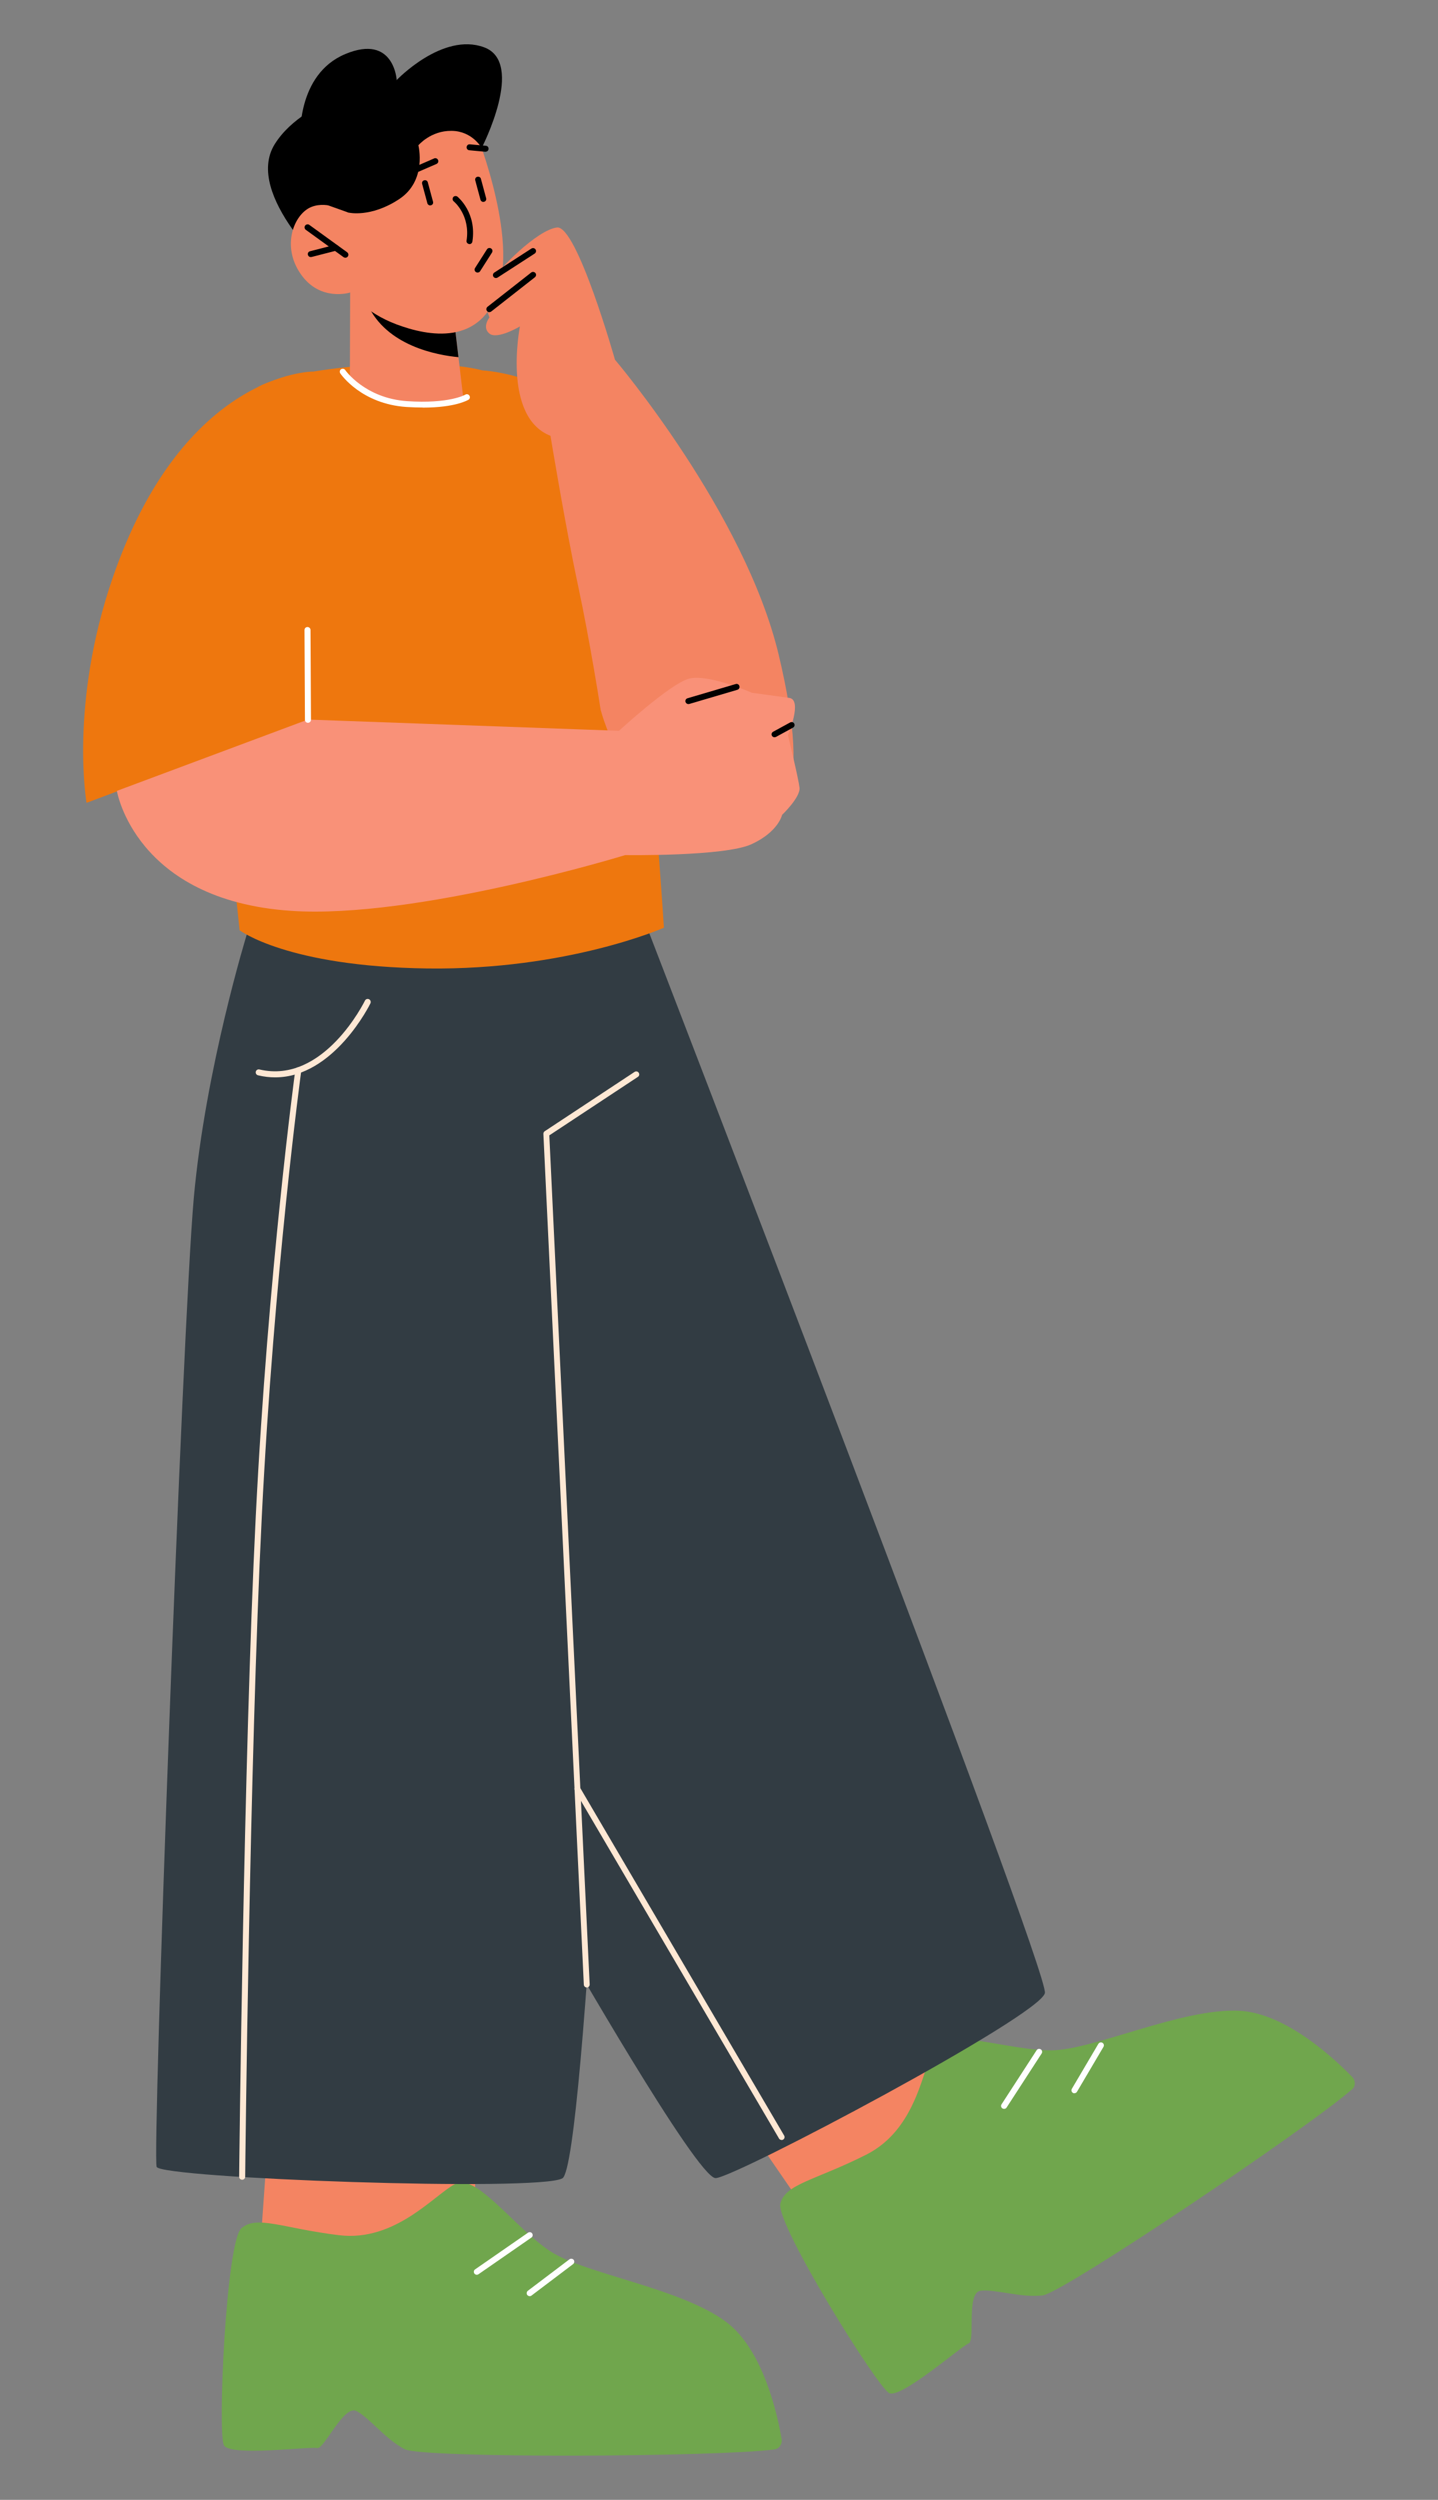
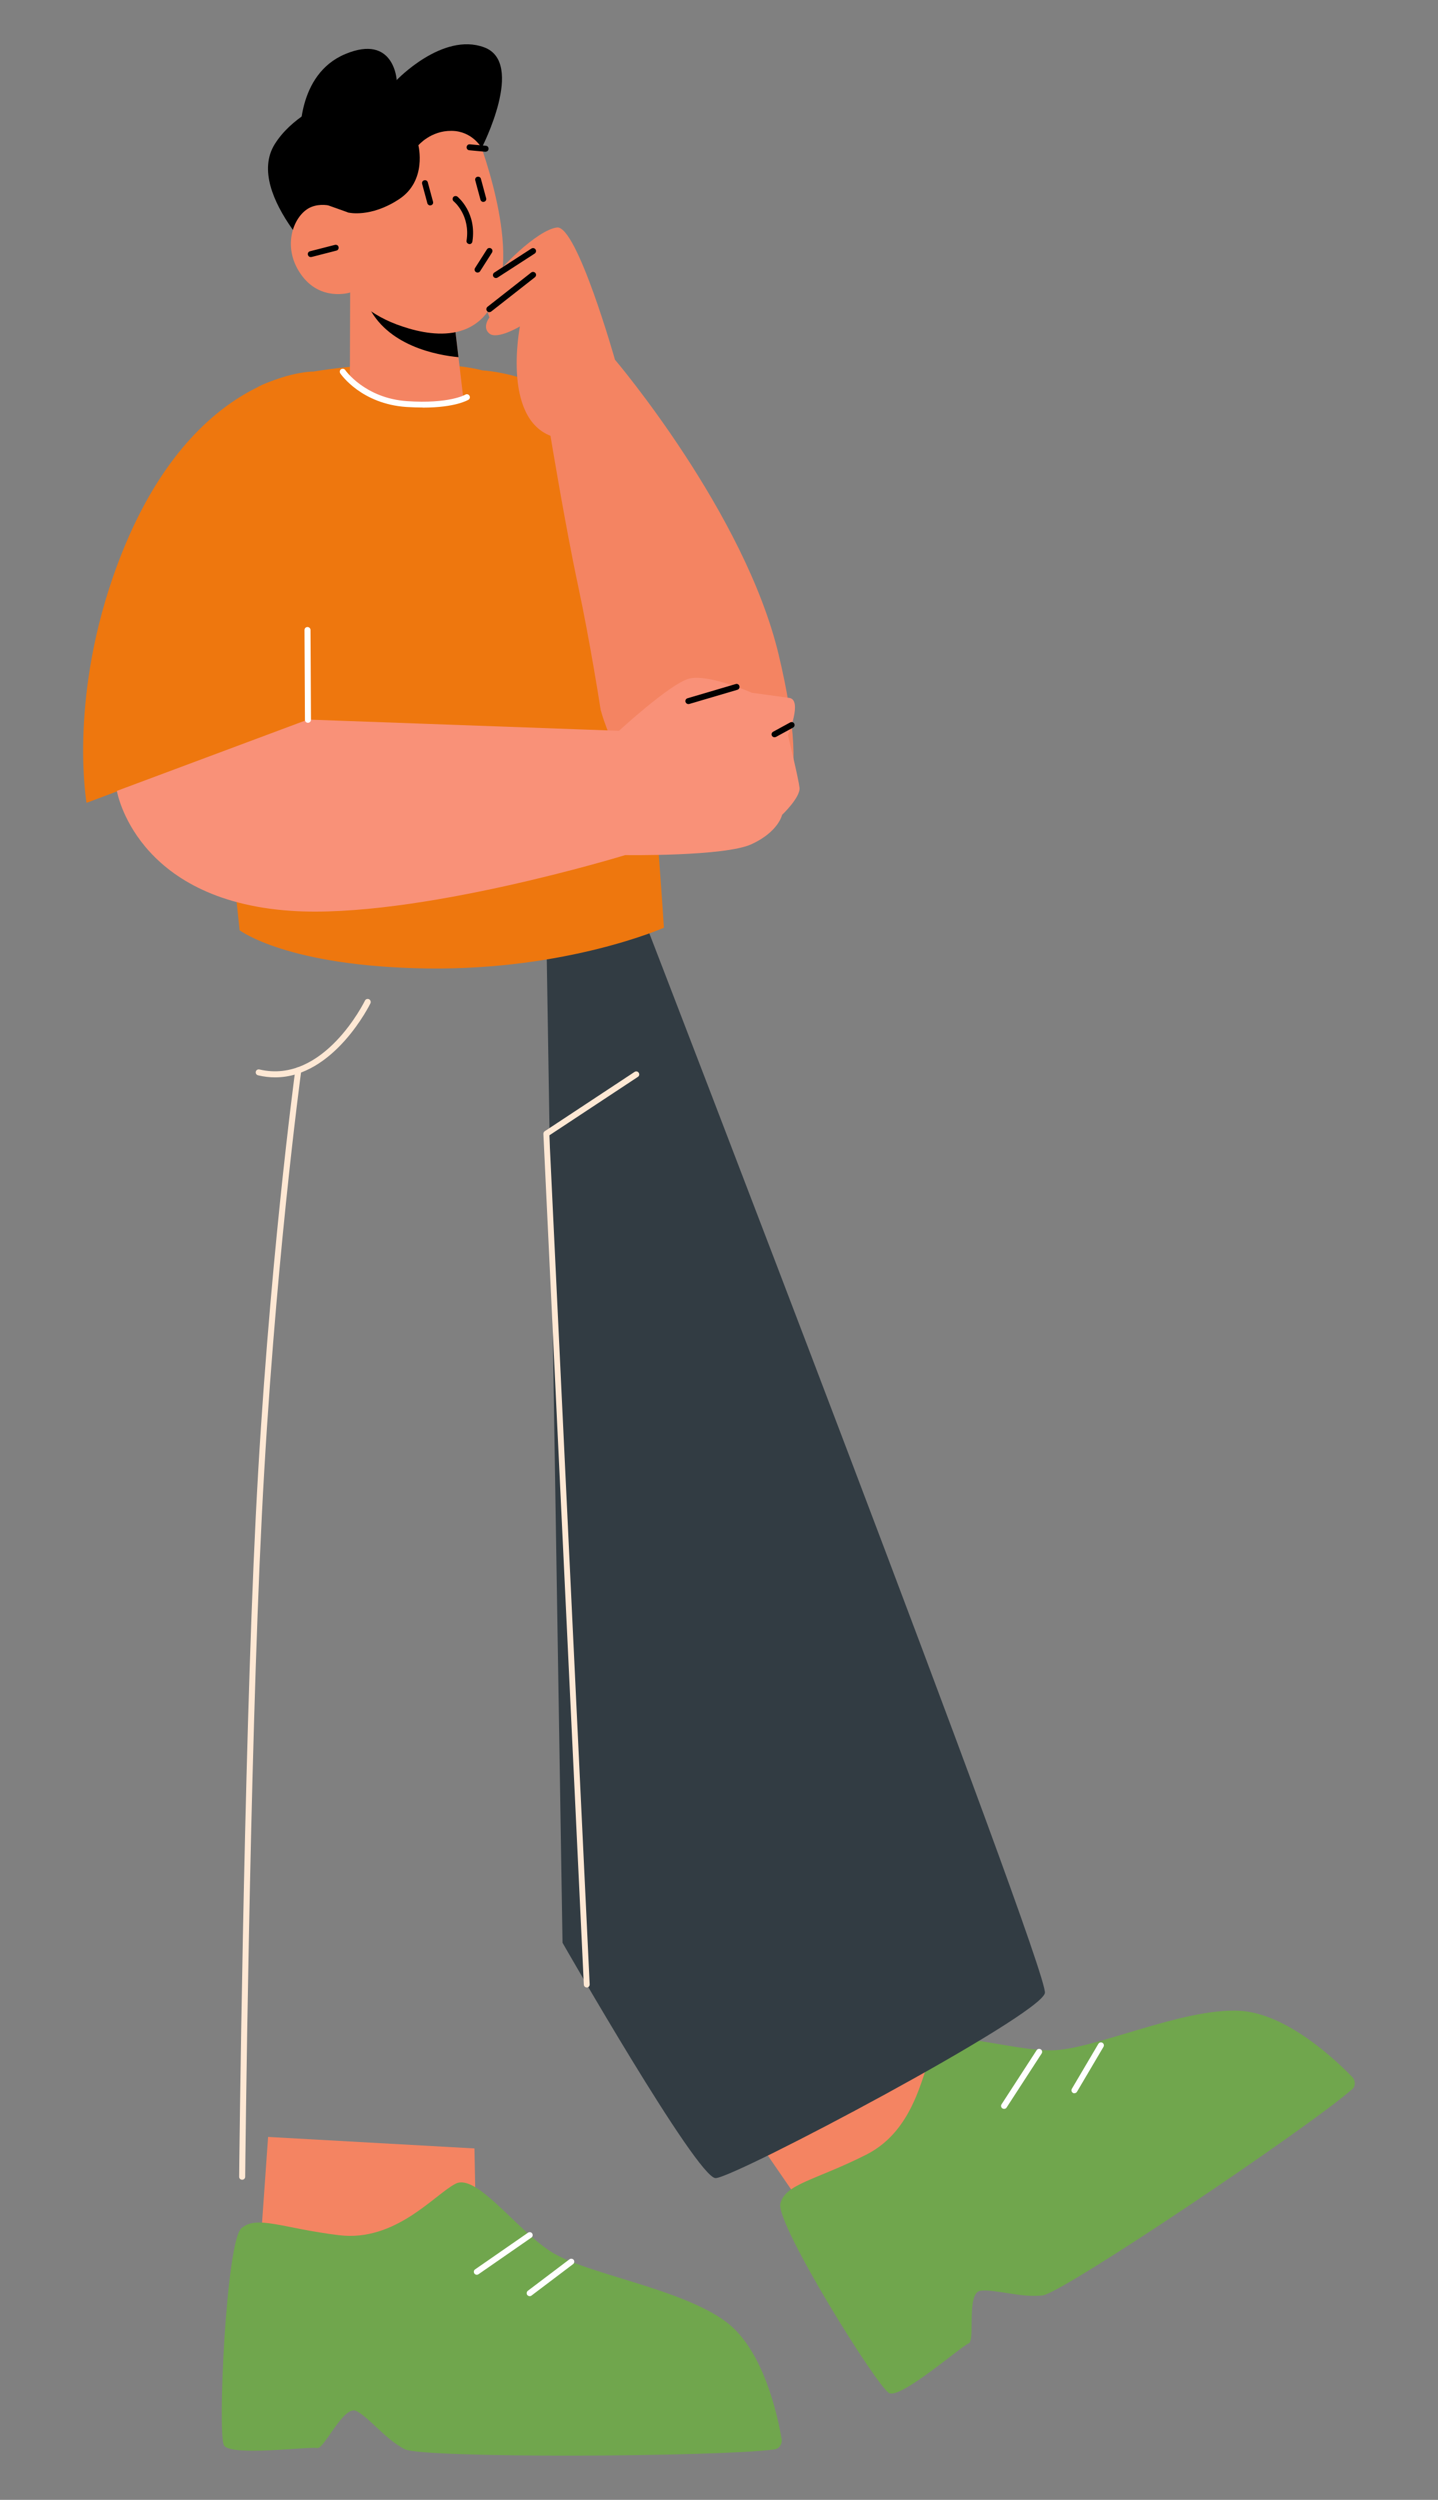
<svg xmlns="http://www.w3.org/2000/svg" id="Layer_1" data-name="Layer 1" viewBox="0 0 160 278">
  <rect x="0" y="0" width="160" height="278" fill="#808080" stroke="none" />
  <defs>
    <style>
      .cls-1 {
        fill: #70a64d;
      }

      .cls-2 {
        fill: #f48462;
      }

      .cls-3 {
        fill: #fff;
      }

      .cls-4 {
        fill: #323c43;
      }

      .cls-5 {
        fill: #fee8d4;
      }

      .cls-6 {
        fill: #f99178;
      }

      .cls-7 {
        fill: #ee770e;
      }
    </style>
  </defs>
  <polygon class="cls-2" points="89.43 245.52 84.01 237.64 102.84 224.94 111.1 232.05 98.46 246.79 89.43 245.52" />
  <polygon class="cls-2" points="52.79 238.92 53.05 252.64 28.79 252.38 29.83 237.64 52.79 238.92" />
  <path class="cls-1" d="M86.17,272.39c.53-.07.88-.59.8-1.14-.44-2.61-2.02-9.92-6.15-13.02-5.08-3.81-15.73-5.33-19.6-7.88-3.87-2.54-8.21-8.67-10.52-7.51s-6.66,6.49-12.96,5.73c-6.29-.76-9.19-2.28-10.89-.76-1.69,1.52-2.66,22.87-1.93,24.13s9.59.1,10.36.3c.77.21,2.95-4.87,4.4-4.11s3.22,3.15,5.36,4.24c2,1.02,34.79.87,41.14.02h0Z" />
-   <path class="cls-4" d="M68.53,162.2l-3.1-58.17-37.93-.25s-4.64,14.99-5.94,29.47c-1.29,14.48-4.64,106.44-4.13,107.72.51,1.27,42.57,2.8,45.15,1.27,2.58-1.52,5.94-80.02,5.94-80.02h0Z" />
  <path class="cls-1" d="M150.44,232.36c.4-.36.4-.99.01-1.39-1.86-1.92-7.33-7.1-12.55-7.36-6.42-.32-16.19,4.35-20.88,4.4-4.68.05-11.8-2.61-13.07-.36s-1.88,9.1-7.58,11.97c-5.7,2.87-9,3.23-9.54,5.44-.55,2.21,10.78,20.42,12.11,21.07,1.33.64,8.08-5.27,8.84-5.53s-.31-5.68,1.34-5.86,4.48.81,6.9.52c2.25-.27,29.59-18.67,34.41-22.91h0Z" />
  <path class="cls-4" d="M72.14,103.51s44.63,115.59,44.12,118.13-34.58,20.58-36.64,20.58-17.03-26.17-17.03-26.17l-1.8-112.29,11.35-.25h0Z" />
  <path class="cls-3" d="M53.05,252.97c-.1,0-.21-.05-.27-.14-.1-.15-.07-.36.08-.46l5.89-4.08c.15-.1.36-.07.46.08s.07.36-.08.46l-5.89,4.08c-.05.04-.12.06-.19.06h0Z" />
  <path class="cls-3" d="M58.94,255.35c-.1,0-.2-.05-.27-.13-.11-.14-.08-.36.06-.47l4.63-3.5c.14-.11.36-.08.47.06.11.14.08.36-.06.47l-4.63,3.5c-.06.05-.13.07-.2.07Z" />
  <path class="cls-3" d="M111.72,234.52c-.06,0-.12-.02-.18-.05-.16-.1-.2-.31-.1-.46l3.9-6.01c.1-.16.3-.2.46-.1s.2.31.1.46l-3.9,6.01c-.06.1-.17.15-.28.15Z" />
  <path class="cls-3" d="M119.55,232.79c-.05,0-.12-.01-.17-.05-.16-.09-.21-.29-.12-.45l2.95-5c.1-.16.29-.21.45-.12.16.09.21.29.12.45l-2.95,5c-.06.1-.17.16-.29.16h0Z" />
  <path class="cls-5" d="M30.61,119.81c-.61,0-1.24-.07-1.9-.23-.18-.04-.29-.22-.25-.4s.22-.29.4-.25c7.16,1.69,11.7-7.56,11.75-7.66.08-.16.27-.23.45-.15.16.08.23.27.16.45-.04.09-4.05,8.24-10.61,8.24h0Z" />
  <path class="cls-5" d="M26.94,242.4c-.19,0-.34-.15-.33-.34,0-.46.49-46.31,1.85-73.48,1.36-27.18,4.37-49.38,4.4-49.6.03-.19.19-.31.38-.28s.31.19.28.38c-.03.22-3.04,22.39-4.39,49.54-1.36,27.16-1.85,72.99-1.85,73.45,0,.19-.15.33-.33.33h0Z" />
  <path class="cls-5" d="M65.29,221.02c-.18,0-.32-.14-.33-.32l-4.5-94.61c0-.12.05-.23.15-.29l10-6.6c.15-.1.36-.06.46.1s.06.36-.1.46l-9.85,6.5,4.49,94.42c0,.19-.13.34-.32.35h-.02Z" />
-   <path class="cls-5" d="M86.97,237.98c-.12,0-.23-.06-.29-.16l-22.72-38.71c-.09-.16-.04-.36.12-.45.16-.1.36-.04.45.12l22.72,38.71c.09.16.04.36-.12.45-.05.03-.11.05-.17.05h0Z" />
  <path class="cls-7" d="M53.67,41.19s9.65.44,13.48,8.17c3.83,7.73,6.72,53.81,6.72,53.81,0,0-10.7,4.73-26.31,4.53-15.62-.21-20.9-4.25-20.9-4.25l-3-28.42s1.25-29.95,5.15-32.05c3.89-2.1,18.41-3.45,24.87-1.79h0Z" />
  <path d="M53.59,16.46s4.91-9.5.27-11.2c-4.63-1.71-9.73,3.65-9.73,3.65,0,0-10.04,1.49-13.56,7.12-3.52,5.64,6.47,14.55,6.47,14.55l16.54-14.12h0Z" />
  <path class="cls-2" d="M38.96,32.53l-.03,9.34s1.67,2.69,7.14,3.15c4.07.34,5.5-.58,5.5-.58l-.56-4.73-.55-4.61-9.86-2.2-1.65-.37h0Z" />
  <path d="M40.61,32.9c.02.25.12.56.27.91,2.08,4.67,7.78,5.69,10.13,5.91l-.55-4.61-9.86-2.2h0Z" />
  <path class="cls-2" d="M52.62,13.82s4.87,11.72,2.91,18.22c-1.95,6.5-7.88,5.36-11.42,4.03-3.54-1.33-5.15-3.54-5.15-3.54,0,0-3.35,1.07-5.51-2.07-2.17-3.13-.73-6.66,1.18-7.44,1.91-.78,4.15.63,4.15.63l-1.71-3.41s7.76-17.04,15.55-6.42h0Z" />
-   <path d="M38.42,28.66c-.07,0-.14-.02-.19-.06l-4.2-3.04c-.15-.11-.19-.32-.08-.47s.32-.19.47-.08l4.2,3.04c.15.11.19.32.08.47-.06.09-.16.14-.27.14h0Z" />
  <path d="M34.58,28.59c-.15,0-.28-.1-.32-.25-.05-.18.06-.36.24-.4l2.77-.71c.19-.04.36.06.4.24.04.18-.06.36-.24.4l-2.77.71s-.05,0-.08,0Z" />
-   <path d="M52.24,27.15c-.23-.03-.36-.2-.33-.38.44-2.8-1.35-4.32-1.43-4.38-.14-.12-.16-.32-.05-.47.12-.14.32-.16.47-.05.09.08,2.16,1.8,1.66,5-.03.16-.16.28-.33.28h0Z" />
+   <path d="M52.24,27.15c-.23-.03-.36-.2-.33-.38.44-2.8-1.35-4.32-1.43-4.38-.14-.12-.16-.32-.05-.47.12-.14.32-.16.47-.05.09.08,2.16,1.8,1.66,5-.03.16-.16.28-.33.28h0" />
  <path d="M53.78,22.46c-.14,0-.28-.1-.32-.25l-.58-2.15c-.05-.18.05-.36.23-.4s.36.05.4.23l.58,2.15c.05.18-.05.36-.23.4-.03,0-.06.01-.09.01h0Z" />
  <path d="M47.87,22.85c-.14,0-.28-.1-.32-.25l-.58-2.15c-.05-.18.05-.36.23-.4.18-.05.36.05.4.23l.58,2.15c.05.18-.05.36-.23.4-.03,0-.06.01-.09.01h0Z" />
  <path d="M53.59,16.46s-1.01-1.88-3.34-1.91-3.7,1.61-3.7,1.61c0,0,1.01,3.93-2.16,6-3.17,2.08-5.62,1.48-5.62,1.48l-2.3-.82-1.67-3.36,6.66-7.14,8.62-4.52,4.37,3.99-.86,4.66h0Z" />
  <path d="M44.14,8.91s-.29-5.17-5.72-2.9c-5.44,2.27-5.01,9.32-5.01,9.32l10.74-6.42h0Z" />
  <path d="M54.02,16.88l-1.8-.17c-.19-.01-.32-.18-.3-.36s.16-.32.36-.3l1.78.16c.19.01.32.18.3.36-.01.17-.16.3-.33.3h0Z" />
-   <path d="M46.04,19.3c-.13,0-.25-.08-.3-.2-.08-.17,0-.36.17-.44l2.39-1.04c.16-.08.36,0,.44.17s0,.36-.17.44l-2.39,1.04s-.09.03-.13.03h0Z" />
  <path d="M53.14,30.31c-.06,0-.12-.01-.18-.05-.16-.1-.2-.3-.1-.46l1.32-2.07c.1-.16.31-.2.46-.1.16.1.2.3.1.46l-1.32,2.07c-.06.1-.17.15-.28.15h0Z" />
  <path class="cls-7" d="M34.8,41.32s-14.39,0-22.29,23.02c-4.8,13.99-2.88,24.94-2.88,24.94l24.63-9.24.54-38.72Z" />
  <path class="cls-2" d="M66.84,78.99s-1.13-7.37-2.54-13.96c-1.41-6.59-3.05-16.56-3.05-16.56l7.19-8.45s14.43,16.98,18.2,32.79c3.77,15.8.97,20.63-7.08,19.66-9.54-1.16-12.71-13.47-12.71-13.47h0Z" />
  <path class="cls-6" d="M13.01,87.97s2.02,12.14,19.35,13.32c13.9.95,37.21-6.2,37.21-6.2,0,0,11.05.17,14.05-1.21s3.4-3.26,3.4-3.26c0,0,2.05-1.95,1.94-3.02-.12-1.06-1.29-5.84-1.29-5.84,0,0,1.67-3.94.14-4.15-1.52-.21-4.15-.57-4.15-.57,0,0-4.91-2.16-7.03-1.56s-7.76,5.79-7.76,5.79l-34.61-1.25-21.25,7.93h0Z" />
  <path class="cls-3" d="M34.26,80.38c-.19,0-.33-.15-.33-.33l-.05-9.98c0-.19.14-.34.33-.34s.34.15.34.33l.05,9.98c0,.19-.16.34-.33.34h0Z" />
  <path class="cls-3" d="M47.04,45.32c-.55,0-1.15-.02-1.81-.06-5.02-.34-7.28-3.61-7.37-3.74-.1-.15-.06-.36.09-.46.15-.1.36-.06.46.09.02.03,2.19,3.13,6.87,3.46,4.7.32,6.47-.71,6.49-.72.16-.1.36-.05.46.11s.05.36-.1.45c-.07.04-1.46.88-5.07.88h0Z" />
  <path class="cls-2" d="M68.43,40.02s-4.24-14.99-6.46-14.72c-2.21.27-6.62,4.7-7.51,6.31-.9,1.62,0,3.69,0,3.69,0,0-.87,1.1,0,1.8s3.39-.8,3.39-.8c0,0-2.21,11.1,4.28,12.42,6.49,1.33,6.31-8.72,6.31-8.72h0Z" />
  <path d="M76.59,78.3c-.14,0-.27-.1-.32-.24-.05-.18.05-.36.23-.41l5.36-1.58c.18-.06.36.05.41.23.05.18-.05.36-.23.41l-5.36,1.58s-.06.01-.1.01Z" />
  <path d="M86.18,81.99c-.12,0-.23-.06-.29-.17-.09-.16-.03-.36.14-.45l1.89-1.03c.16-.09.36-.03.45.13.09.16.03.36-.14.45l-1.89,1.03s-.1.04-.16.04h0Z" />
  <path d="M54.45,34.72c-.1,0-.2-.04-.26-.13-.12-.14-.09-.35.05-.47l4.86-3.81c.14-.12.35-.09.47.05.12.14.09.35-.05.47l-4.86,3.81c-.06.05-.13.07-.21.07h0Z" />
  <path d="M55.18,30.92c-.11,0-.21-.05-.28-.15-.1-.16-.05-.36.1-.46l4.13-2.67c.16-.1.36-.05.46.1.1.16.05.36-.1.46l-4.13,2.67c-.05.03-.12.05-.18.05Z" />
</svg>